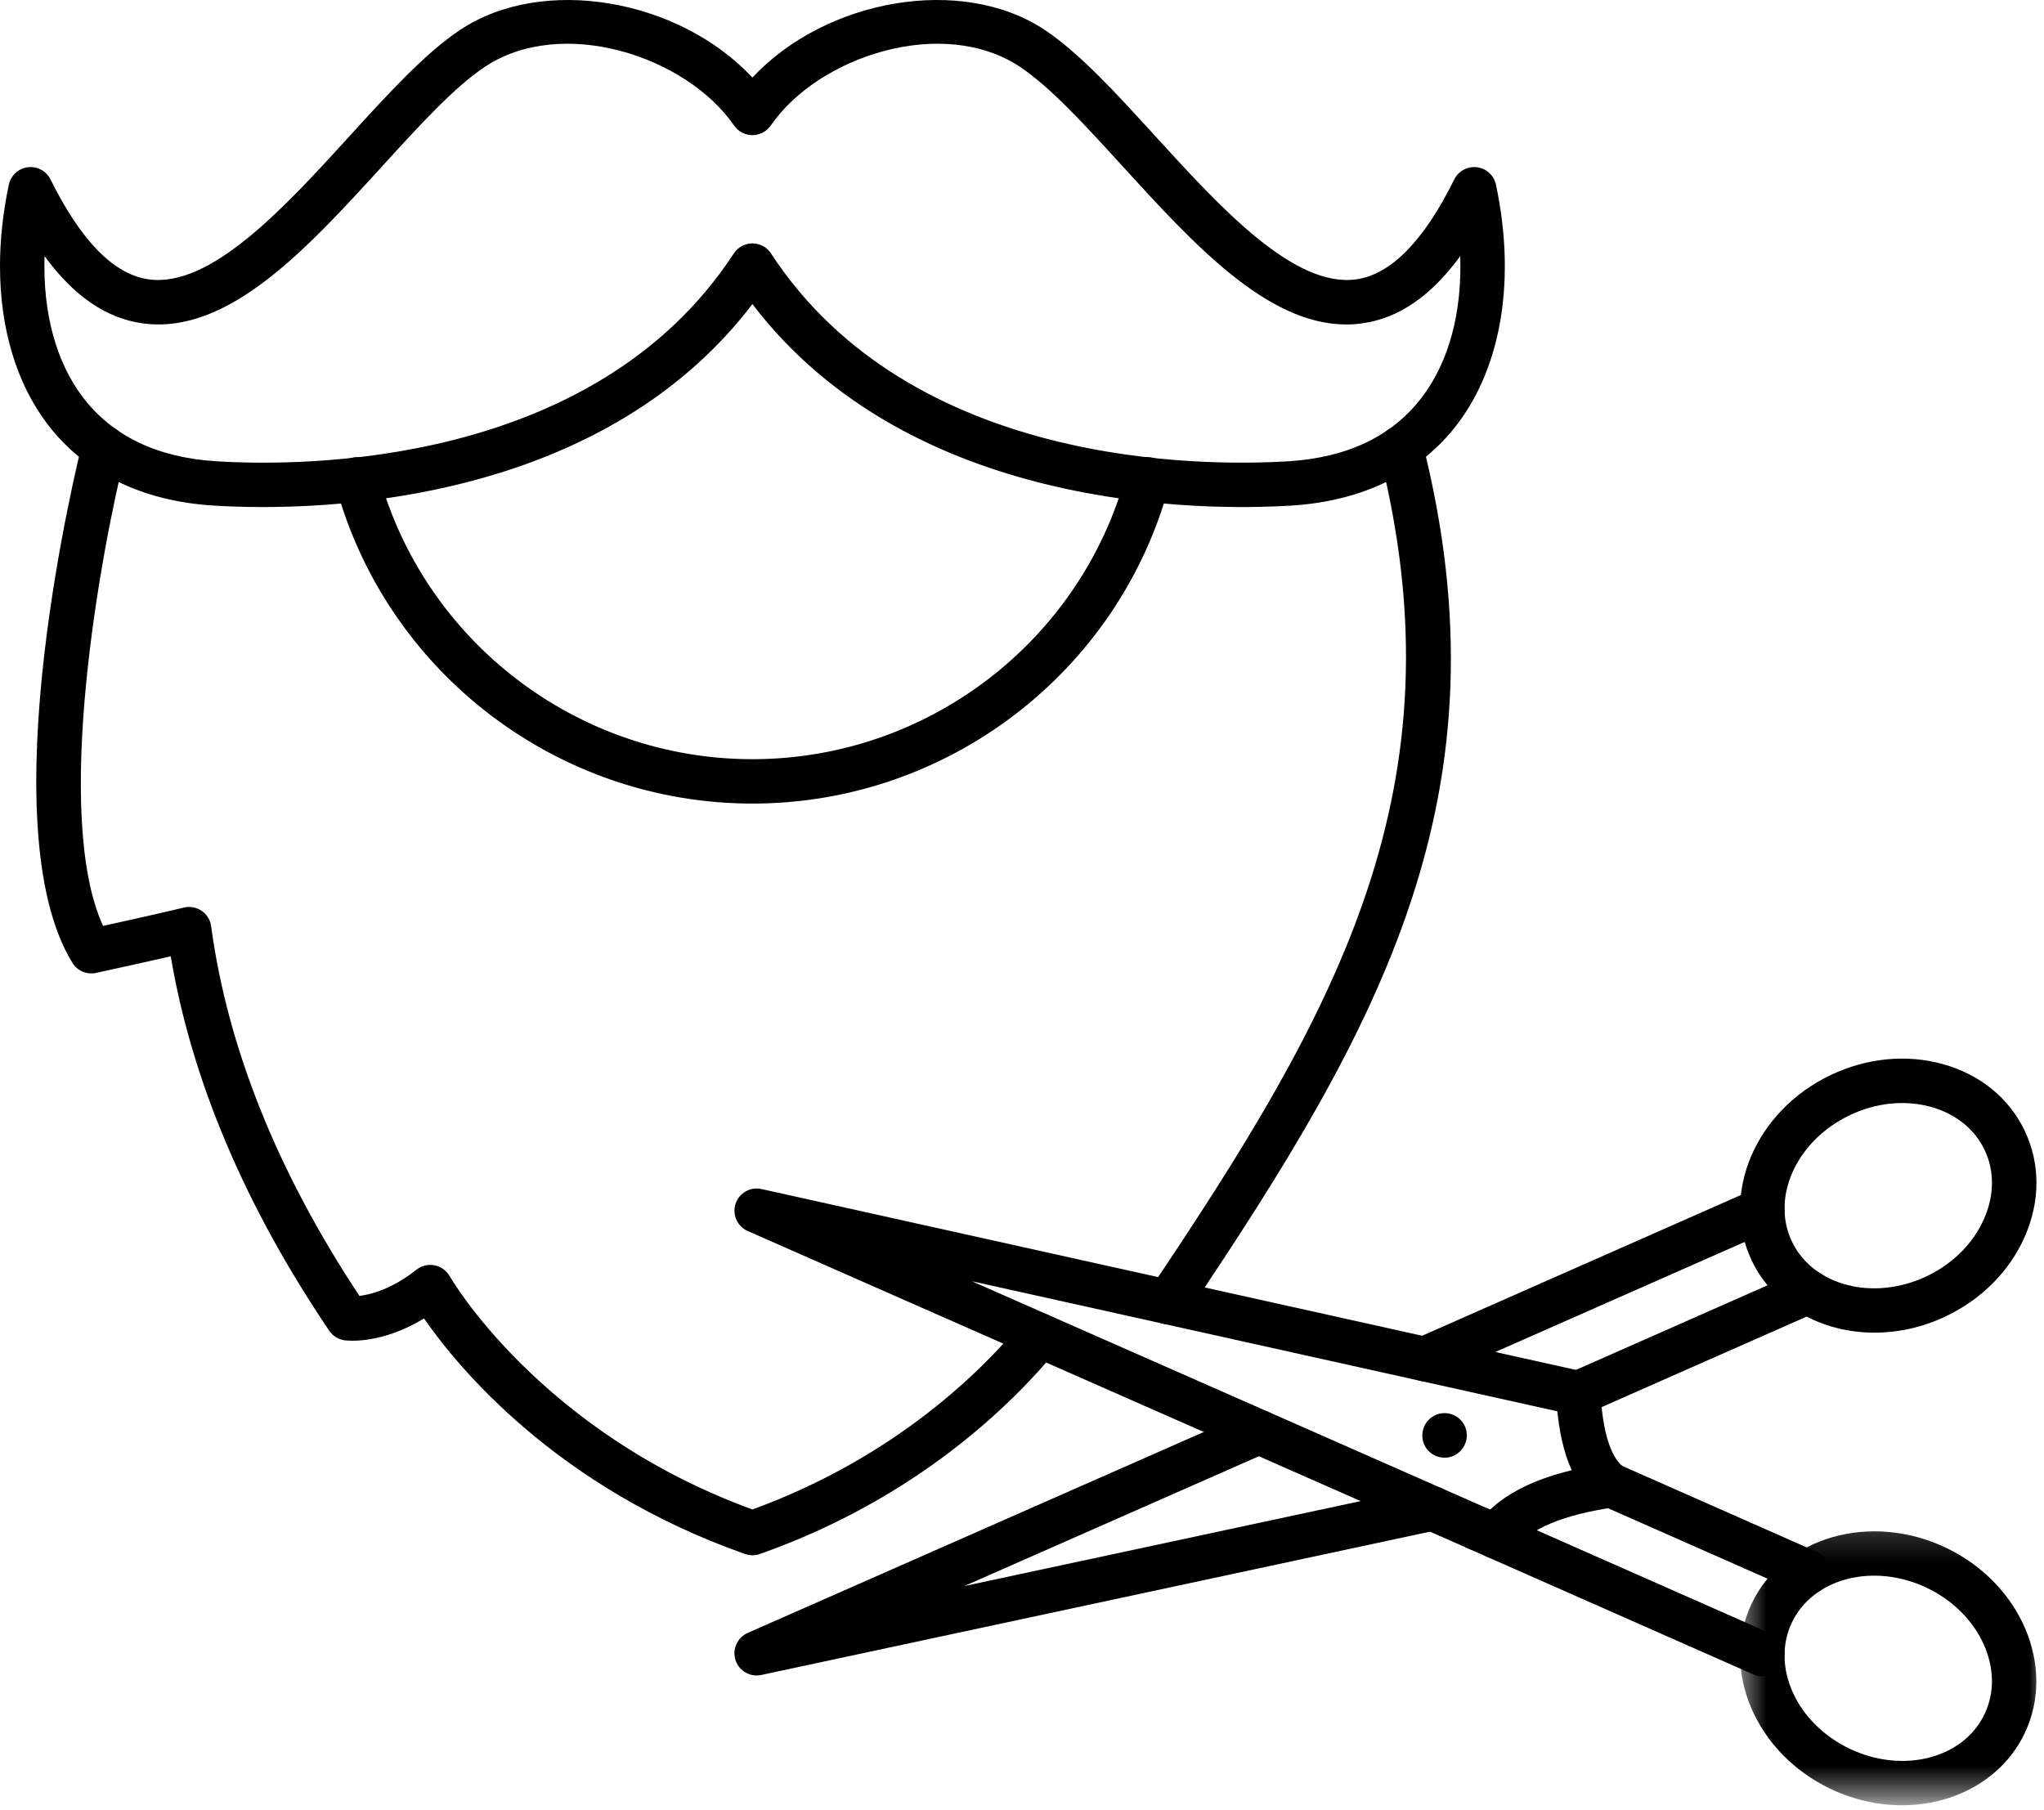
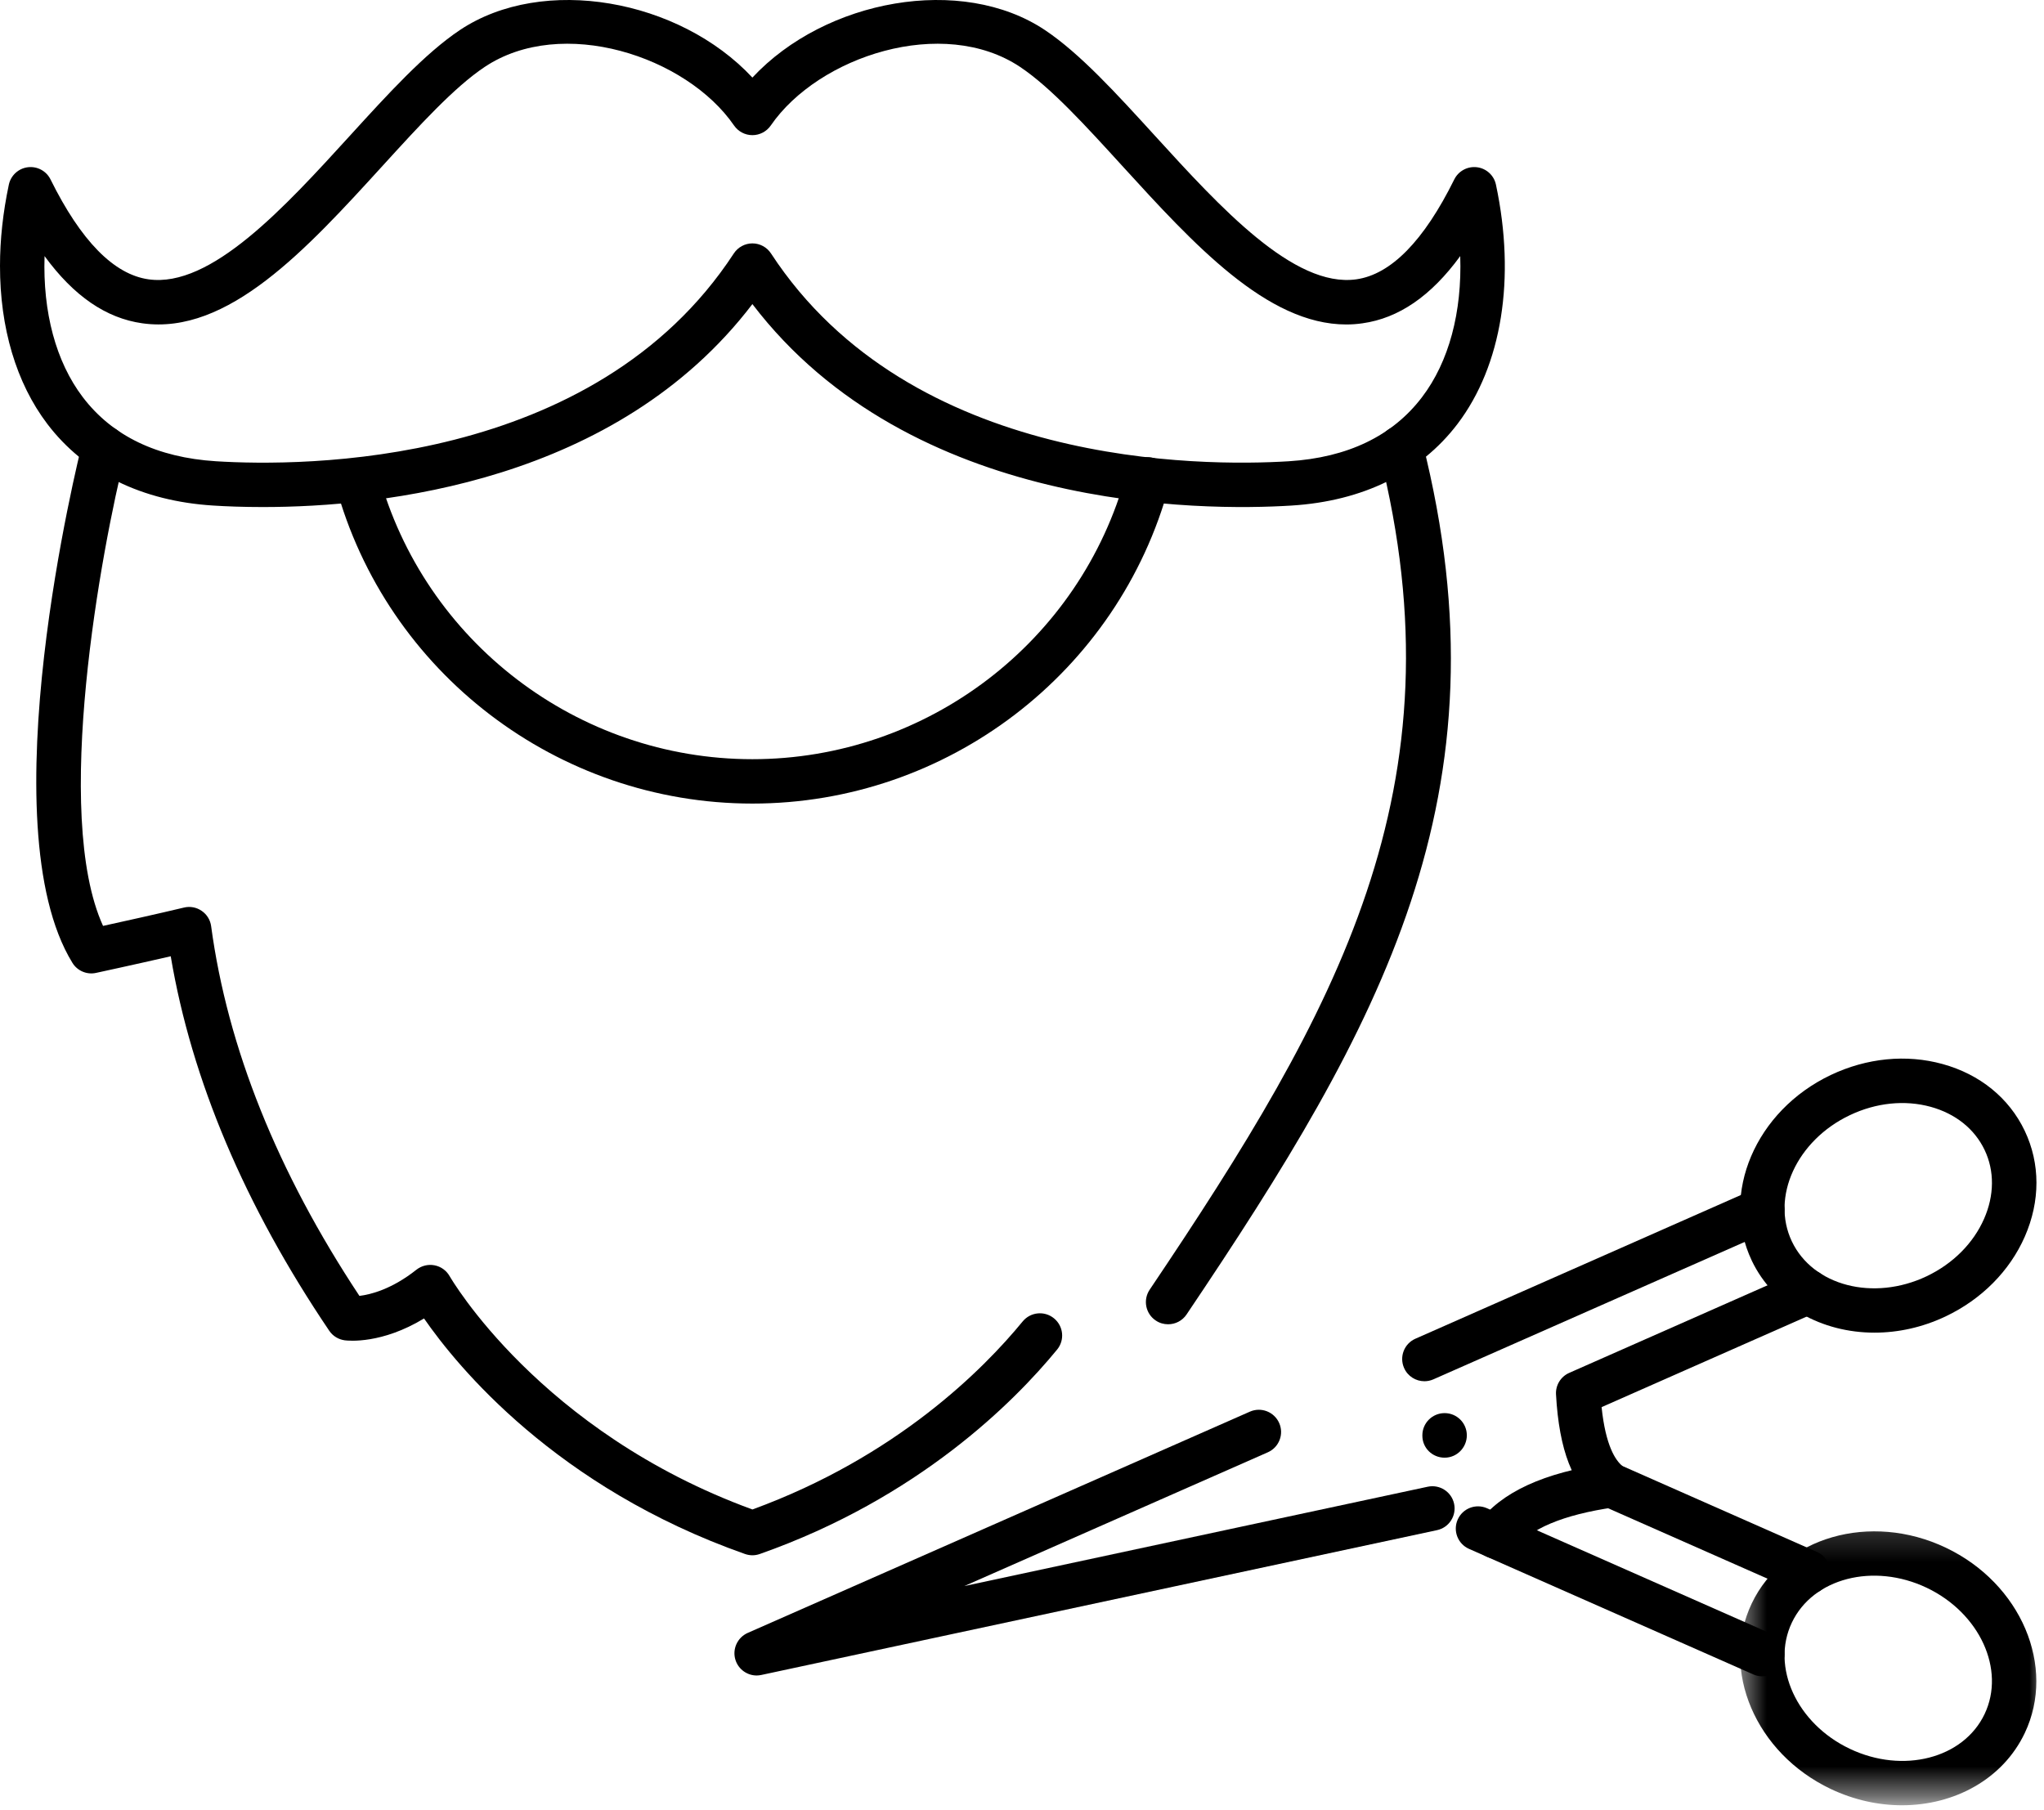
<svg xmlns="http://www.w3.org/2000/svg" width="70" height="62" viewBox="0 0 70 62" fill="none">
  <path fill-rule="evenodd" clip-rule="evenodd" d="M25.767 8.336C26.024 8.336 26.265 8.466 26.405 8.682C31.197 16.012 41.188 15.98 44.136 15.798C46.153 15.671 47.689 14.933 48.7 13.602C49.624 12.387 50.072 10.691 50.008 8.771C49.007 10.142 47.901 10.899 46.66 11.073C46.475 11.1 46.29 11.113 46.105 11.113C43.387 11.113 40.87 8.352 38.431 5.679C37.17 4.296 35.98 2.99 34.936 2.293C32.294 0.529 28.031 1.921 26.395 4.3C26.253 4.505 26.018 4.629 25.767 4.629C25.516 4.629 25.282 4.505 25.14 4.3C23.503 1.921 19.241 0.529 16.598 2.293C15.554 2.99 14.364 4.296 13.103 5.679C10.5 8.534 7.807 11.486 4.875 11.073C3.634 10.899 2.528 10.142 1.526 8.771C1.463 10.691 1.912 12.387 2.835 13.602C3.847 14.933 5.383 15.671 7.398 15.798C10.347 15.982 20.338 16.012 25.13 8.682C25.271 8.466 25.51 8.337 25.767 8.336ZM8.998 17.366C8.312 17.366 7.737 17.343 7.303 17.315C4.86 17.163 2.895 16.197 1.622 14.522C0.552 13.114 -0.003 11.22 8.80091e-06 9.103C8.80091e-06 8.211 0.101 7.277 0.303 6.324C0.371 6.007 0.632 5.768 0.953 5.728C1.275 5.688 1.587 5.855 1.73 6.145C2.771 8.249 3.9 9.4 5.087 9.567C7.224 9.869 9.75 7.098 11.977 4.655C13.302 3.201 14.554 1.828 15.751 1.028C18.599 -0.872 23.264 -0.029 25.767 2.657C28.27 -0.029 32.936 -0.872 35.783 1.028C36.981 1.828 38.232 3.201 39.558 4.655C41.786 7.098 44.311 9.867 46.448 9.567C47.635 9.4 48.764 8.249 49.804 6.145C49.948 5.855 50.262 5.688 50.581 5.728C50.904 5.768 51.164 6.007 51.231 6.324C51.914 9.533 51.434 12.52 49.913 14.522C48.639 16.196 46.675 17.163 44.232 17.315C41.199 17.505 31.194 17.531 25.767 10.415C21.116 16.513 13.103 17.366 8.998 17.366Z" fill="black" />
-   <path fill-rule="evenodd" clip-rule="evenodd" d="M25.767 27.522C19.102 27.522 13.231 23.039 11.492 16.618C11.382 16.213 11.622 15.795 12.027 15.685C12.433 15.575 12.851 15.816 12.961 16.221C14.522 21.979 19.788 26.002 25.767 26.002C31.747 26.002 37.013 21.98 38.573 16.221C38.683 15.816 39.101 15.575 39.507 15.685C39.913 15.795 40.153 16.213 40.043 16.618C38.303 23.039 32.434 27.523 25.767 27.522Z" fill="black" />
+   <path fill-rule="evenodd" clip-rule="evenodd" d="M25.767 27.522C19.102 27.522 13.231 23.039 11.492 16.618C12.433 15.575 12.851 15.816 12.961 16.221C14.522 21.979 19.788 26.002 25.767 26.002C31.747 26.002 37.013 21.98 38.573 16.221C38.683 15.816 39.101 15.575 39.507 15.685C39.913 15.795 40.153 16.213 40.043 16.618C38.303 23.039 32.434 27.523 25.767 27.522Z" fill="black" />
  <path fill-rule="evenodd" clip-rule="evenodd" d="M40.004 45.356C39.858 45.356 39.709 45.316 39.58 45.227C39.231 44.994 39.138 44.521 39.372 44.172C45.799 34.62 50.125 26.974 47.238 15.526C47.136 15.118 47.382 14.704 47.79 14.602C48.198 14.499 48.612 14.746 48.715 15.154C51.756 27.213 47.284 35.139 40.636 45.02C40.489 45.239 40.249 45.356 40.004 45.356ZM25.768 53.268C25.682 53.268 25.596 53.252 25.514 53.224C19.049 50.947 15.666 46.811 14.522 45.157C13.078 46.033 11.95 45.923 11.809 45.906C11.592 45.877 11.397 45.759 11.275 45.577C8.386 41.302 6.562 36.993 5.847 32.752C4.63 33.032 3.304 33.318 3.287 33.322C2.971 33.39 2.646 33.25 2.478 32.974C-0.429 28.231 2.687 15.685 2.822 15.154C2.924 14.746 3.338 14.5 3.745 14.602C4.153 14.704 4.401 15.118 4.297 15.526C3.465 18.831 1.788 27.892 3.529 31.712C4.219 31.561 5.407 31.297 6.3 31.084C6.508 31.033 6.73 31.074 6.907 31.197C7.085 31.318 7.203 31.509 7.231 31.723C7.792 35.883 9.5 40.141 12.309 44.384C12.697 44.337 13.417 44.156 14.263 43.486C14.438 43.349 14.666 43.294 14.883 43.337C15.102 43.379 15.291 43.517 15.4 43.711C15.43 43.762 18.483 49.039 25.768 51.699C30.699 49.897 33.677 46.902 35.024 45.258C35.291 44.934 35.77 44.886 36.095 45.152C36.422 45.418 36.469 45.898 36.203 46.222C34.731 48.017 31.452 51.311 26.021 53.224C25.939 53.252 25.853 53.268 25.768 53.268Z" fill="black" />
  <path fill-rule="evenodd" clip-rule="evenodd" d="M60.353 57.414C60.251 57.414 60.146 57.393 60.047 57.349L50.308 53.048C49.925 52.878 49.751 52.43 49.921 52.045C50.091 51.661 50.54 51.487 50.925 51.657L60.662 55.958C61.047 56.127 61.22 56.577 61.05 56.96C60.925 57.245 60.646 57.414 60.353 57.414Z" fill="black" />
  <path fill-rule="evenodd" clip-rule="evenodd" d="M48.781 47.307C48.489 47.307 48.21 47.138 48.085 46.853C47.915 46.469 48.089 46.02 48.472 45.851L60.047 40.74C60.431 40.57 60.881 40.745 61.051 41.13C61.221 41.513 61.047 41.963 60.662 42.133L49.089 47.242C48.989 47.286 48.884 47.307 48.782 47.307H48.781ZM61.915 54.609C61.812 54.609 61.708 54.589 61.607 54.544L54.869 51.568C54.825 51.549 54.785 51.526 54.745 51.499C53.869 50.897 53.393 49.673 53.288 47.758C53.27 47.442 53.451 47.148 53.74 47.021L61.607 43.546C61.992 43.377 62.442 43.55 62.611 43.935C62.781 44.319 62.607 44.767 62.224 44.937L54.849 48.194C54.987 49.522 55.329 50.022 55.562 50.21L62.224 53.153C62.608 53.323 62.781 53.771 62.611 54.156C62.486 54.44 62.207 54.609 61.915 54.609Z" fill="black" />
-   <path fill-rule="evenodd" clip-rule="evenodd" d="M50.618 53.113C50.515 53.113 50.411 53.093 50.311 53.049L25.607 42.162C25.249 42.005 25.069 41.601 25.19 41.229C25.313 40.858 25.697 40.639 26.079 40.724L54.214 46.973C54.625 47.065 54.884 47.471 54.792 47.882C54.702 48.291 54.295 48.551 53.884 48.459L33.282 43.882L50.925 51.657C51.31 51.827 51.485 52.275 51.315 52.66C51.19 52.945 50.91 53.114 50.618 53.113Z" fill="black" />
  <path fill-rule="evenodd" clip-rule="evenodd" d="M61.366 42.52C62.091 44.041 64.16 44.575 65.98 43.712C66.879 43.284 67.579 42.585 67.948 41.743C68.301 40.94 68.308 40.102 67.965 39.384C67.623 38.666 66.969 38.143 66.122 37.909C65.236 37.665 64.251 37.766 63.352 38.194C61.532 39.057 60.642 40.998 61.366 42.52ZM64.195 45.643C62.394 45.643 60.741 44.747 59.991 43.174V43.172C58.906 40.894 60.12 38.044 62.697 36.819C63.928 36.234 65.287 36.1 66.527 36.443C67.806 36.795 68.805 37.607 69.34 38.73C69.875 39.853 69.875 41.14 69.342 42.355C68.826 43.53 67.864 44.5 66.634 45.085C65.837 45.464 65.001 45.643 64.195 45.643Z" fill="black" />
  <mask id="mask0_794_1967" style="mask-type:luminance" maskUnits="userSpaceOnUse" x="59" y="52" width="11" height="10">
    <path d="M59.523 52.169H70V61.565H59.523V52.169Z" fill="white" />
  </mask>
  <g mask="url(#mask0_794_1967)">
    <path fill-rule="evenodd" clip-rule="evenodd" d="M61.366 55.571C60.642 57.092 61.532 59.034 63.352 59.897C65.172 60.762 67.241 60.228 67.965 58.707C68.69 57.186 67.799 55.244 65.98 54.379C64.16 53.516 62.091 54.05 61.366 55.571ZM65.136 61.83C64.33 61.83 63.495 61.65 62.697 61.272C60.12 60.047 58.906 57.196 59.991 54.917C61.077 52.639 64.057 51.782 66.634 53.006C69.212 54.231 70.425 57.081 69.34 59.359C68.59 60.934 66.937 61.83 65.136 61.83Z" fill="black" />
  </g>
  <path fill-rule="evenodd" clip-rule="evenodd" d="M25.913 57.385C25.59 57.385 25.293 57.178 25.189 56.858C25.069 56.487 25.25 56.086 25.606 55.927L42.804 48.349C43.189 48.179 43.638 48.354 43.808 48.739C43.978 49.122 43.803 49.572 43.418 49.741L33.024 54.322L48.894 50.92C49.304 50.832 49.71 51.093 49.798 51.504C49.886 51.915 49.624 52.319 49.214 52.407L26.073 57.367C26.019 57.378 25.966 57.385 25.913 57.385Z" fill="black" />
  <path fill-rule="evenodd" clip-rule="evenodd" d="M51.229 53.384C51.072 53.384 50.913 53.335 50.776 53.234C50.439 52.984 50.368 52.508 50.619 52.17C51.408 51.107 52.863 50.436 55.068 50.119C55.484 50.059 55.87 50.348 55.93 50.764C55.99 51.179 55.701 51.565 55.284 51.625C53.528 51.877 52.37 52.366 51.842 53.077C51.692 53.278 51.463 53.384 51.229 53.384Z" fill="black" />
  <path fill-rule="evenodd" clip-rule="evenodd" d="M49.472 49.925C49.052 49.925 48.711 49.592 48.711 49.172V49.159C48.711 48.739 49.052 48.399 49.472 48.399C49.893 48.398 50.234 48.739 50.234 49.159C50.234 49.579 49.893 49.927 49.472 49.925Z" fill="black" />
</svg>